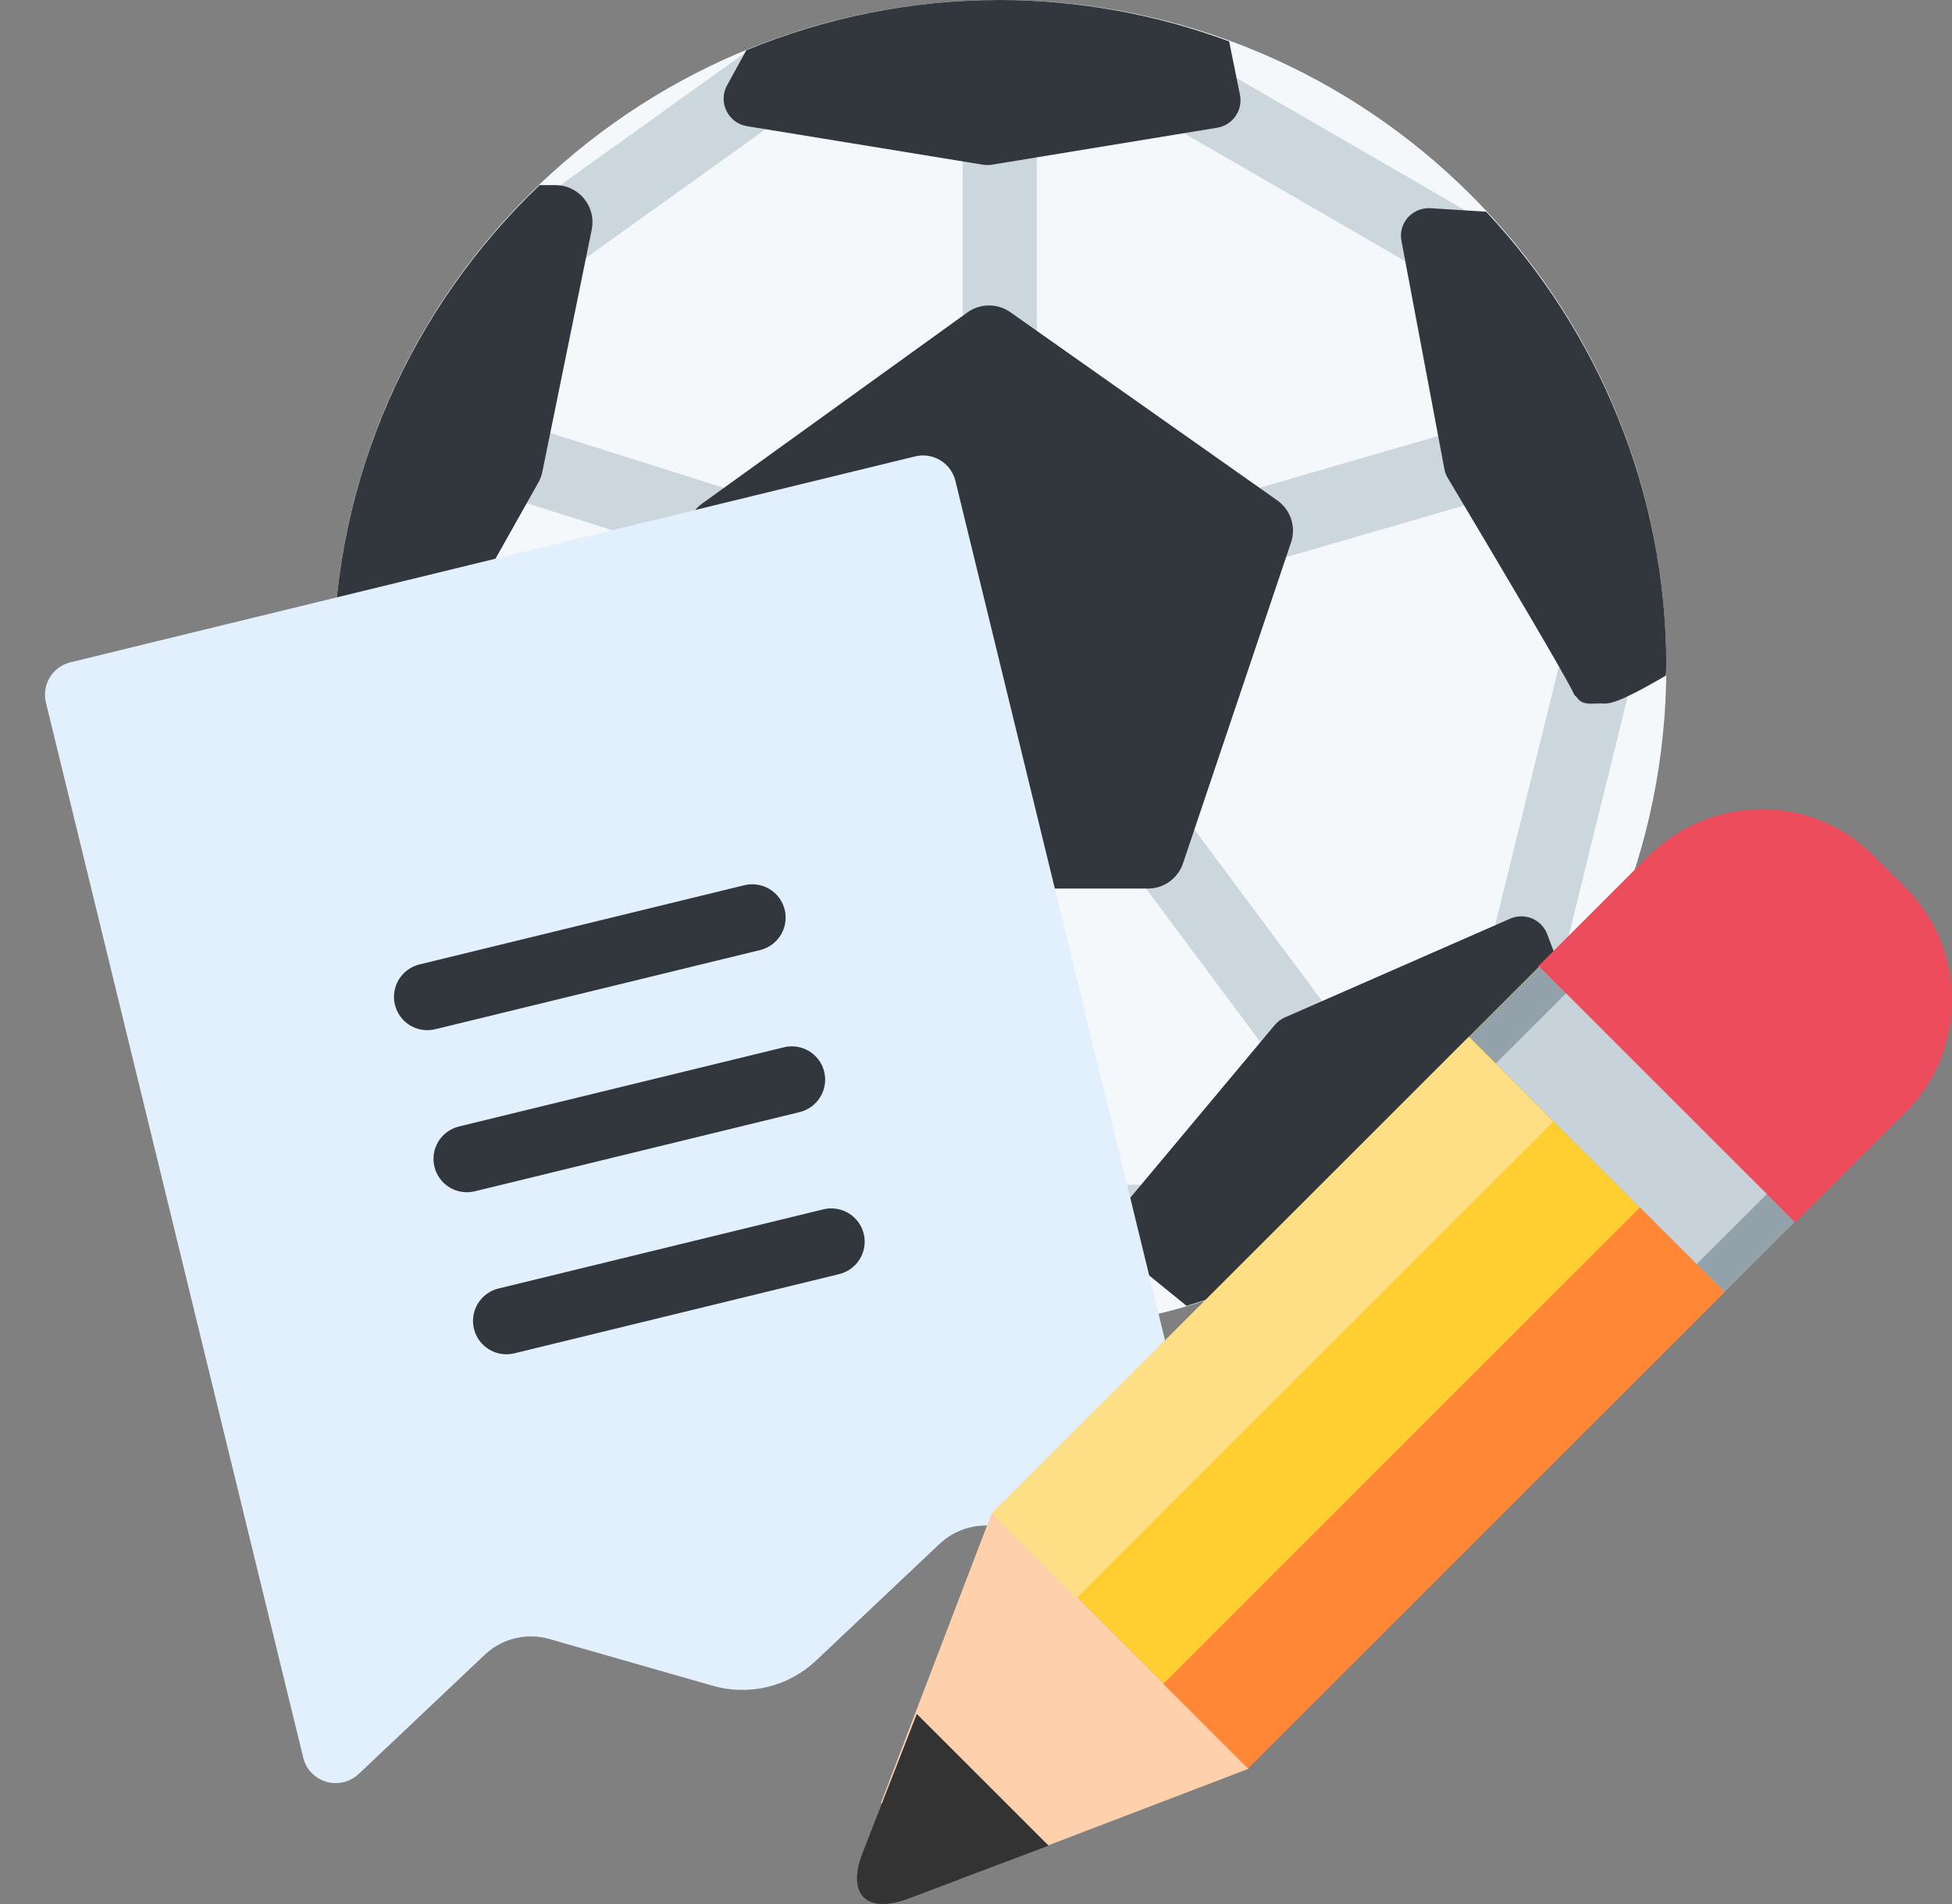
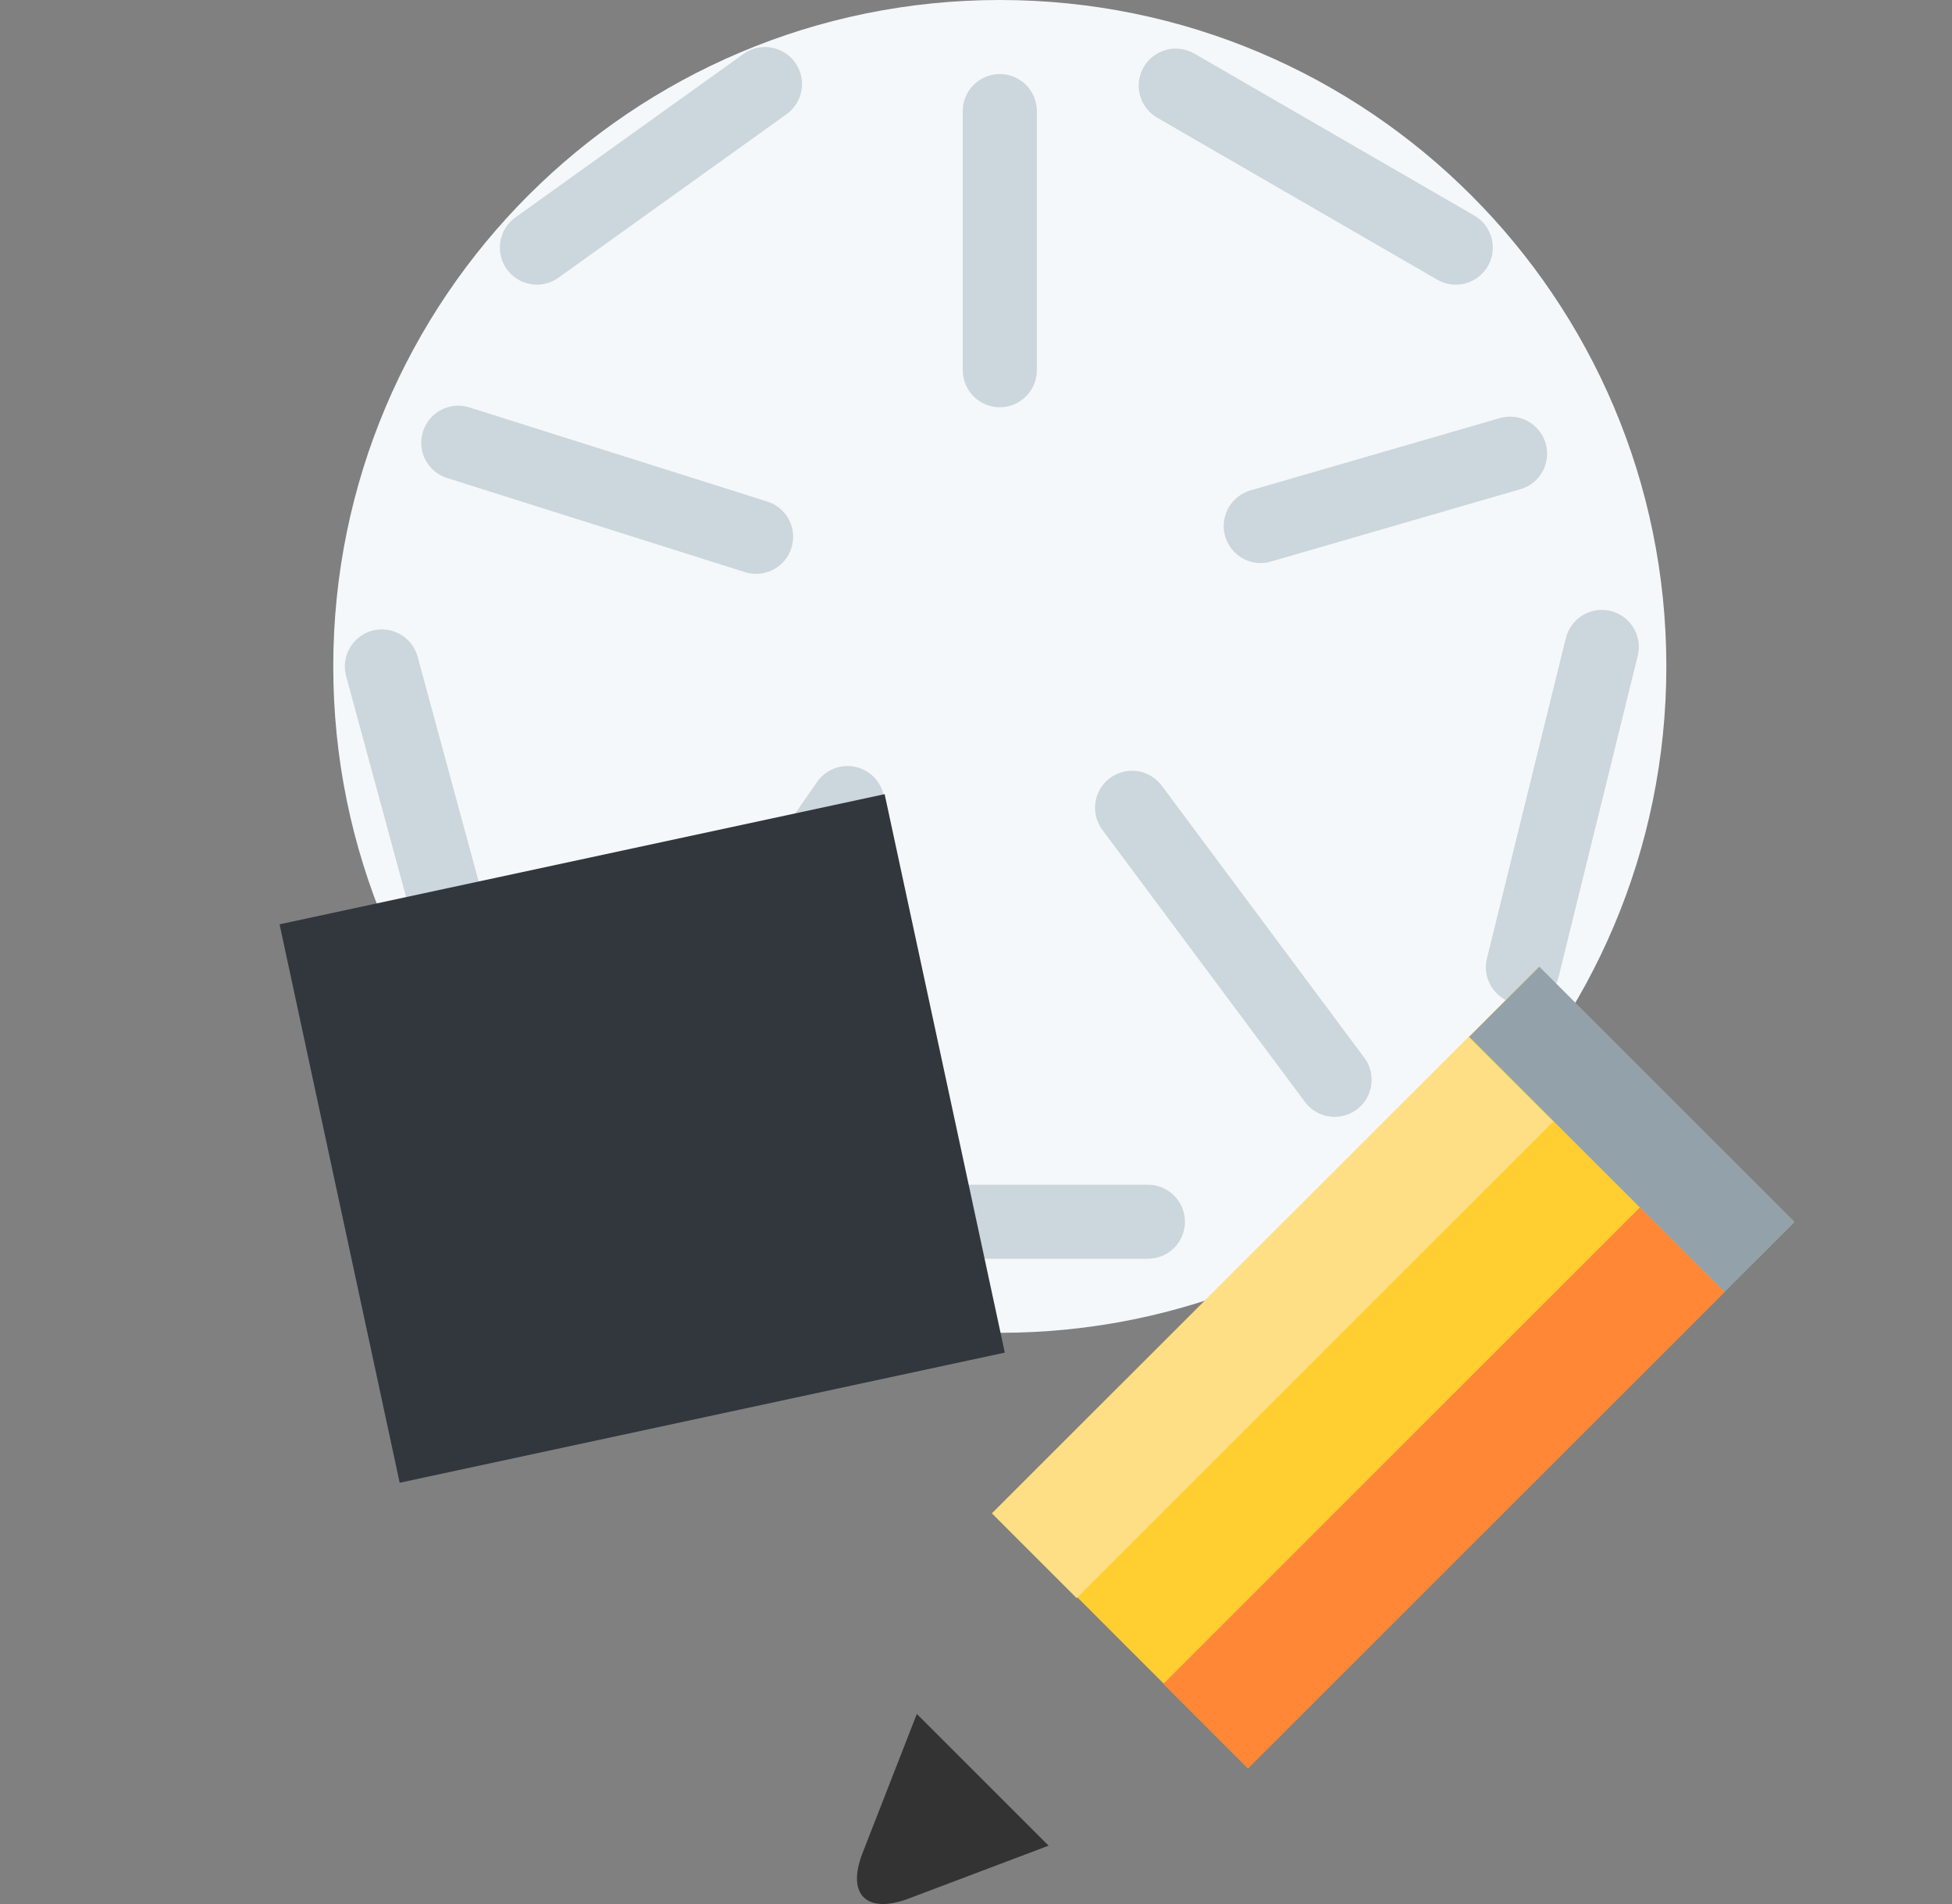
<svg xmlns="http://www.w3.org/2000/svg" width="41" height="40" viewBox="0 0 41 40" fill="none">
  <rect x="0" y="0" width="41" height="40" fill="#808080" stroke="none" />
  <path d="M21 28C28.732 28 35 21.732 35 14C35 6.268 28.732 0 21 0C13.268 0 7 6.268 7 14C7 21.732 13.268 28 21 28Z" fill="#F5F8FA" />
  <path d="M21 8.556C20.794 8.556 20.596 8.474 20.45 8.328C20.304 8.182 20.222 7.984 20.222 7.778V2.333C20.222 2.127 20.304 1.929 20.45 1.783C20.596 1.637 20.794 1.556 21 1.556C21.206 1.556 21.404 1.637 21.55 1.783C21.696 1.929 21.778 2.127 21.778 2.333V7.778C21.778 7.984 21.696 8.182 21.55 8.328C21.404 8.474 21.206 8.556 21 8.556ZM15.88 12.056C15.8 12.056 15.721 12.043 15.645 12.019L9.391 10.042C9.194 9.98 9.03 9.842 8.935 9.659C8.84 9.476 8.822 9.262 8.884 9.066C8.946 8.869 9.084 8.705 9.267 8.61C9.45 8.515 9.663 8.496 9.86 8.559L16.115 10.536C16.292 10.591 16.444 10.709 16.542 10.867C16.64 11.025 16.679 11.213 16.65 11.397C16.622 11.58 16.529 11.748 16.387 11.869C16.246 11.99 16.066 12.056 15.88 12.056ZM26.477 11.829C26.29 11.828 26.11 11.76 25.969 11.637C25.829 11.514 25.737 11.345 25.71 11.16C25.684 10.975 25.726 10.787 25.826 10.63C25.928 10.473 26.082 10.357 26.261 10.304L31.511 8.781C31.708 8.727 31.919 8.752 32.097 8.852C32.276 8.952 32.408 9.118 32.465 9.315C32.522 9.511 32.499 9.722 32.401 9.902C32.304 10.082 32.139 10.216 31.943 10.275L26.693 11.798C26.623 11.819 26.55 11.829 26.477 11.829ZM28.033 23.463C27.912 23.463 27.792 23.435 27.684 23.381C27.576 23.326 27.481 23.247 27.409 23.15L23.163 17.446C23.1 17.365 23.053 17.271 23.026 17.171C23 17.071 22.993 16.967 23.007 16.864C23.021 16.762 23.055 16.663 23.108 16.574C23.16 16.485 23.23 16.408 23.313 16.346C23.396 16.284 23.491 16.239 23.591 16.215C23.691 16.19 23.796 16.185 23.898 16.201C24 16.217 24.098 16.253 24.186 16.308C24.274 16.362 24.35 16.433 24.411 16.518L28.656 22.221C28.742 22.337 28.795 22.474 28.807 22.617C28.82 22.761 28.792 22.905 28.728 23.034C28.663 23.163 28.564 23.271 28.441 23.347C28.319 23.423 28.178 23.463 28.033 23.463ZM13.805 23.399C13.663 23.398 13.524 23.36 13.402 23.286C13.281 23.212 13.182 23.107 13.116 22.981C13.05 22.855 13.02 22.713 13.029 22.572C13.038 22.43 13.086 22.293 13.167 22.177L17.153 16.441C17.21 16.354 17.284 16.28 17.37 16.223C17.457 16.165 17.553 16.126 17.655 16.106C17.757 16.087 17.862 16.088 17.963 16.109C18.064 16.131 18.16 16.172 18.245 16.232C18.33 16.291 18.403 16.366 18.458 16.454C18.514 16.541 18.551 16.639 18.568 16.741C18.586 16.843 18.582 16.948 18.559 17.049C18.535 17.149 18.491 17.244 18.43 17.328L14.444 23.064C14.373 23.168 14.277 23.252 14.166 23.31C14.054 23.368 13.93 23.399 13.805 23.399ZM9.722 21.048C9.38 21.048 9.066 20.82 8.972 20.474L7.27 14.204C7.243 14.105 7.236 14.002 7.249 13.901C7.262 13.8 7.295 13.702 7.346 13.613C7.397 13.525 7.465 13.447 7.546 13.384C7.626 13.322 7.719 13.276 7.817 13.249C7.916 13.223 8.019 13.216 8.12 13.229C8.222 13.242 8.319 13.275 8.408 13.326C8.497 13.376 8.574 13.444 8.637 13.525C8.699 13.606 8.745 13.698 8.772 13.797L10.474 20.067C10.505 20.183 10.509 20.304 10.486 20.421C10.463 20.539 10.414 20.649 10.341 20.744C10.268 20.839 10.175 20.916 10.067 20.969C9.96 21.021 9.842 21.049 9.722 21.048ZM24.111 26.444H17.111C16.905 26.444 16.707 26.363 16.561 26.217C16.415 26.071 16.333 25.873 16.333 25.667C16.333 25.46 16.415 25.263 16.561 25.117C16.707 24.971 16.905 24.889 17.111 24.889H24.111C24.317 24.889 24.515 24.971 24.661 25.117C24.807 25.263 24.889 25.46 24.889 25.667C24.889 25.873 24.807 26.071 24.661 26.217C24.515 26.363 24.317 26.444 24.111 26.444ZM31.987 21.097C31.869 21.097 31.753 21.07 31.646 21.019C31.54 20.967 31.448 20.892 31.375 20.799C31.302 20.706 31.251 20.598 31.227 20.483C31.202 20.367 31.203 20.248 31.232 20.134L32.884 13.425C32.907 13.324 32.949 13.227 33.009 13.143C33.069 13.058 33.145 12.986 33.233 12.931C33.321 12.876 33.42 12.839 33.522 12.822C33.625 12.806 33.73 12.81 33.831 12.835C33.932 12.86 34.027 12.905 34.11 12.967C34.193 13.03 34.263 13.108 34.316 13.198C34.368 13.287 34.402 13.387 34.416 13.49C34.429 13.593 34.422 13.698 34.394 13.798L32.741 20.506C32.653 20.86 32.336 21.097 31.987 21.097ZM30.576 5.98C30.439 5.98 30.305 5.944 30.187 5.875L24.306 2.473C24.217 2.421 24.14 2.353 24.078 2.272C24.015 2.191 23.97 2.098 23.944 2C23.917 1.901 23.911 1.798 23.924 1.697C23.938 1.595 23.971 1.498 24.022 1.409C24.126 1.231 24.296 1.101 24.495 1.047C24.694 0.994 24.906 1.022 25.085 1.125L30.966 4.528C31.115 4.614 31.231 4.746 31.296 4.905C31.362 5.063 31.373 5.238 31.329 5.404C31.284 5.569 31.186 5.715 31.05 5.82C30.914 5.924 30.747 5.98 30.576 5.98ZM11.279 5.98C11.114 5.98 10.953 5.928 10.82 5.831C10.687 5.734 10.587 5.597 10.537 5.44C10.486 5.283 10.487 5.114 10.539 4.958C10.59 4.801 10.69 4.665 10.824 4.569L15.637 1.118C15.805 1.006 16.01 0.964 16.208 1.001C16.406 1.037 16.582 1.149 16.7 1.312C16.818 1.476 16.867 1.679 16.838 1.878C16.809 2.078 16.704 2.258 16.545 2.382L11.731 5.833C11.599 5.928 11.441 5.979 11.279 5.98Z" fill="#CCD6DD" />
-   <path d="M26.828 10.512L21.222 6.559C21.089 6.466 20.931 6.416 20.769 6.417C20.608 6.418 20.45 6.469 20.319 6.564L14.744 10.582C14.614 10.676 14.516 10.809 14.464 10.96C14.412 11.112 14.408 11.277 14.453 11.431L16.397 18.107C16.444 18.268 16.543 18.41 16.677 18.511C16.812 18.612 16.976 18.667 17.144 18.667H24.111C24.274 18.667 24.433 18.616 24.565 18.521C24.697 18.425 24.797 18.291 24.848 18.137L27.117 11.396C27.171 11.237 27.171 11.065 27.119 10.906C27.067 10.747 26.965 10.609 26.828 10.512ZM8.005 15.199C8.143 15.199 8.279 15.163 8.398 15.093C8.517 15.023 8.615 14.923 8.683 14.803L11.308 10.136C11.348 10.065 11.376 9.989 11.392 9.91L12.429 4.822C12.452 4.709 12.45 4.592 12.422 4.48C12.394 4.368 12.342 4.264 12.269 4.175C12.196 4.085 12.104 4.013 12 3.964C11.896 3.914 11.782 3.889 11.667 3.889H11.334C8.668 6.438 7 10.021 7 14C7 14.207 7.022 14.408 7.031 14.613L7.499 15.013C7.641 15.134 7.821 15.199 8.005 15.199ZM15.258 2.329C15.299 2.413 15.359 2.486 15.434 2.542C15.509 2.598 15.596 2.635 15.688 2.65L20.646 3.46C20.709 3.47 20.773 3.47 20.835 3.46L25.567 2.683C25.645 2.67 25.718 2.642 25.785 2.6C25.851 2.558 25.908 2.503 25.952 2.438C25.997 2.374 26.028 2.301 26.044 2.224C26.059 2.147 26.059 2.068 26.044 1.991L25.817 0.869C24.275 0.297 22.644 0.003 21 0C19.114 0 17.318 0.378 15.676 1.055L15.271 1.794C15.226 1.875 15.201 1.967 15.199 2.06C15.197 2.153 15.217 2.246 15.258 2.329ZM31.215 4.448L30.046 4.374C29.957 4.369 29.869 4.384 29.787 4.417C29.705 4.451 29.631 4.502 29.572 4.568C29.513 4.634 29.47 4.712 29.447 4.797C29.423 4.882 29.419 4.971 29.436 5.058L30.343 9.879C30.357 9.94 30.382 9.999 30.416 10.053C31.576 12 32.867 14.176 33.045 14.55C33.064 14.615 33.094 14.611 33.134 14.667C33.243 14.819 33.423 14.778 33.61 14.778H33.616C33.77 14.778 33.867 14.851 34.991 14.192C34.991 14.128 35 14.065 35 14C35 10.303 33.556 6.95 31.215 4.448ZM18.31 25.959C18.318 25.804 18.264 25.652 18.161 25.536L14.661 21.647C14.614 21.596 14.558 21.553 14.497 21.52C9.92 19.133 9.835 19.105 9.779 19.086C9.718 19.066 9.655 19.056 9.591 19.056C9.173 19.056 9.05 19.106 8.669 20.63C10.427 23.89 13.403 26.324 16.948 27.399L18.114 26.362C18.172 26.311 18.219 26.249 18.252 26.18C18.286 26.111 18.305 26.036 18.31 25.959ZM32.18 19.296C32.107 19.265 32.028 19.25 31.949 19.25C31.87 19.251 31.792 19.268 31.719 19.3L26.988 21.374C26.906 21.41 26.833 21.465 26.775 21.534L23.469 25.487C23.42 25.546 23.383 25.615 23.36 25.688C23.337 25.762 23.329 25.839 23.336 25.916C23.343 25.993 23.366 26.068 23.402 26.136C23.438 26.204 23.488 26.264 23.547 26.313C24.078 26.748 24.528 27.114 24.922 27.433C28.338 26.431 31.245 24.165 33.052 21.097L32.499 19.628C32.471 19.554 32.428 19.486 32.373 19.429C32.319 19.372 32.253 19.327 32.18 19.296Z" fill="#31373D" />
  <path d="M5.872 19.418L18.581 16.684L21.105 28.416L8.395 31.15L5.872 19.418Z" fill="#31373D" />
-   <path fill-rule="evenodd" clip-rule="evenodd" d="M18.881 9.671C18.881 9.671 19.102 9.616 19.222 9.588C19.342 9.559 19.467 9.562 19.585 9.597C19.703 9.632 19.81 9.697 19.895 9.786C19.979 9.875 20.039 9.985 20.068 10.104L25.472 32.267C25.501 32.386 25.498 32.511 25.463 32.629C25.429 32.746 25.364 32.853 25.275 32.938C25.187 33.023 25.077 33.084 24.958 33.113C24.838 33.143 24.713 33.141 24.595 33.107L21.089 32.103C20.854 32.036 20.606 32.031 20.369 32.089C20.131 32.147 19.913 32.266 19.736 32.433L17.139 34.887C16.855 35.156 16.506 35.346 16.126 35.438C15.746 35.531 15.348 35.523 14.972 35.415L11.538 34.432C11.303 34.365 11.055 34.36 10.817 34.418C10.58 34.476 10.361 34.594 10.184 34.762L7.534 37.268C7.444 37.352 7.334 37.412 7.214 37.441C7.095 37.469 6.97 37.466 6.852 37.431C6.734 37.397 6.627 37.331 6.542 37.242C6.457 37.154 6.397 37.044 6.369 36.925L0.965 14.762C0.936 14.642 0.938 14.517 0.973 14.399C1.007 14.281 1.072 14.174 1.16 14.089C1.249 14.004 1.359 13.944 1.478 13.914C1.598 13.884 1.819 13.831 1.819 13.831L4.93 13.072C4.93 13.072 5.375 12.964 5.612 12.906C5.85 12.848 6.289 12.741 6.289 12.741L9.305 12.006C9.305 12.006 10.008 11.834 10.388 11.742C10.768 11.649 11.472 11.477 11.472 11.477L14.449 10.751C14.449 10.751 14.889 10.644 15.126 10.586C15.363 10.528 15.803 10.421 15.803 10.421L18.881 9.671ZM8.811 20.261C8.63 20.305 8.474 20.419 8.377 20.578C8.28 20.737 8.251 20.927 8.295 21.108C8.339 21.289 8.453 21.444 8.612 21.541C8.771 21.637 8.962 21.667 9.143 21.622L15.966 19.959C16.146 19.915 16.303 19.801 16.399 19.642C16.496 19.483 16.526 19.293 16.482 19.112C16.438 18.931 16.324 18.776 16.165 18.679C16.006 18.583 15.815 18.553 15.634 18.597L8.811 20.261ZM9.641 23.665C9.46 23.709 9.304 23.823 9.207 23.982C9.11 24.141 9.081 24.332 9.125 24.512C9.169 24.693 9.283 24.849 9.442 24.945C9.601 25.041 9.792 25.071 9.973 25.027L16.796 23.363C16.977 23.319 17.133 23.205 17.229 23.046C17.326 22.887 17.356 22.697 17.312 22.516C17.268 22.335 17.154 22.18 16.995 22.083C16.835 21.987 16.645 21.957 16.464 22.002L9.641 23.665ZM10.471 27.069C10.29 27.113 10.134 27.227 10.037 27.386C9.94 27.545 9.911 27.736 9.955 27.916C9.999 28.097 10.113 28.253 10.272 28.349C10.431 28.446 10.622 28.475 10.803 28.431L17.626 26.767C17.806 26.723 17.963 26.609 18.059 26.451C18.156 26.292 18.186 26.101 18.142 25.92C18.098 25.74 17.984 25.584 17.825 25.488C17.666 25.391 17.474 25.362 17.294 25.406L10.471 27.069Z" fill="#E2EFFC" />
  <path d="M20.851 31.779L32.313 20.322L37.674 25.684L26.212 37.141L20.851 31.779Z" fill="#FFCE31" />
-   <path d="M40.03 18.653L39.347 17.97C38.053 16.677 35.969 16.677 34.639 17.97L32.303 20.306L37.694 25.695L40.03 23.36C41.323 22.066 41.323 19.946 40.03 18.653Z" fill="#ED4C5C" />
  <path d="M30.859 21.782L32.332 20.308L37.694 25.669L36.221 27.143L30.859 21.782Z" fill="#93A2AA" />
-   <path d="M31.418 22.341L32.892 20.868L37.11 25.085L35.636 26.558L31.418 22.341Z" fill="#C7D3D8" />
-   <path d="M20.839 31.767L18.503 37.876L20.12 39.493L26.229 37.157L20.839 31.767Z" fill="#FED0AC" />
  <path d="M18.107 38.954C17.784 39.816 18.215 40.211 19.078 39.888L22.025 38.774L19.257 36.007L18.107 38.954Z" fill="#333333" />
  <path d="M20.835 31.794L30.848 21.784L32.626 23.563L22.614 33.573L20.835 31.794Z" fill="#FFDF85" />
  <path d="M24.434 35.376L34.446 25.365L36.225 27.144L26.213 37.154L24.434 35.376Z" fill="#FF8736" />
</svg>